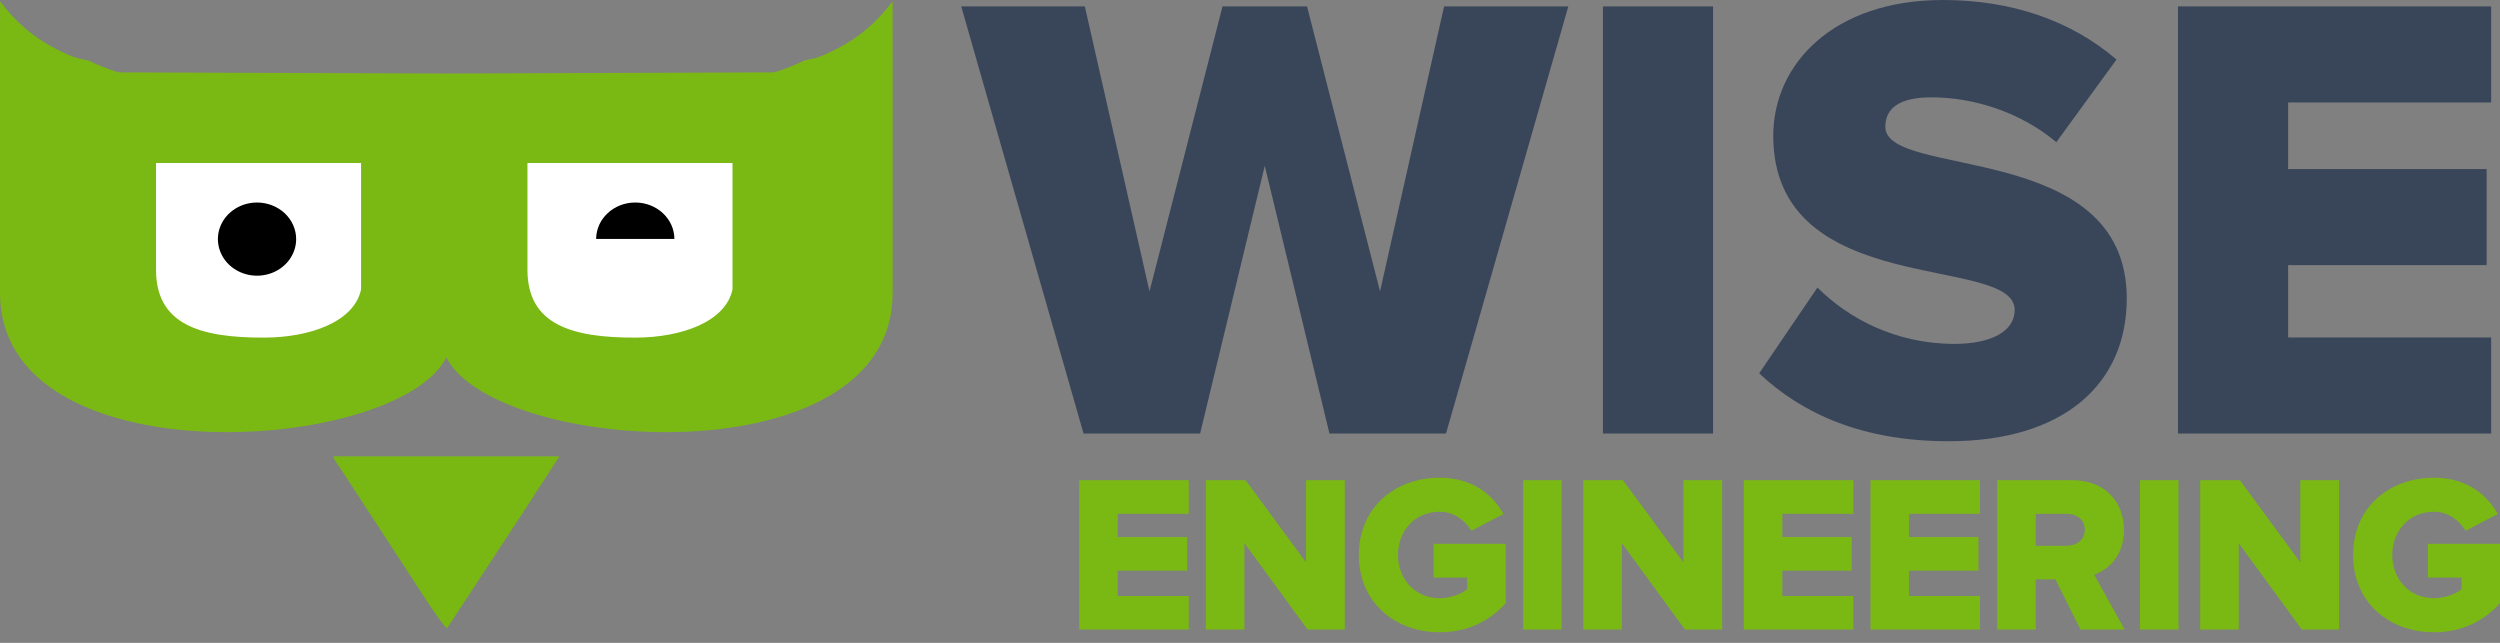
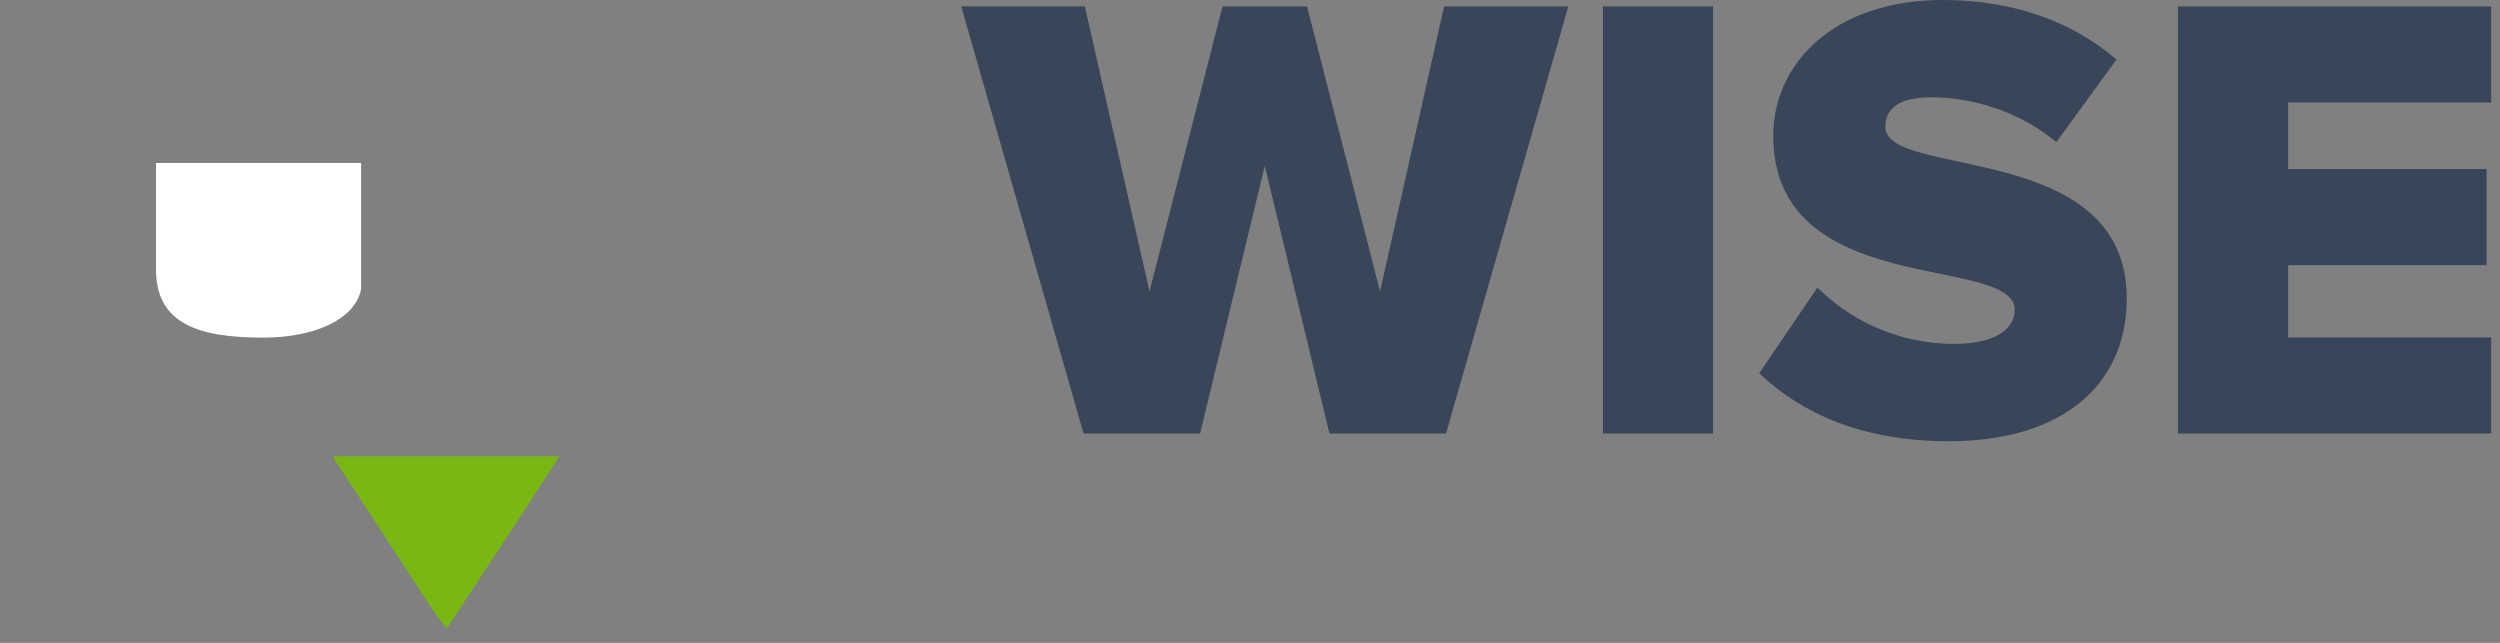
<svg xmlns="http://www.w3.org/2000/svg" width="175" height="45" viewBox="0 0 175 45" fill="none">
  <rect x="0" y="0" width="175" height="45" fill="#808080" stroke="none" />
  <path fill-rule="evenodd" clip-rule="evenodd" d="M31.291 43.979L37.175 35.01C37.373 34.715 37.465 34.514 37.672 34.245L39.156 31.942H23.33C23.413 32.252 23.579 32.41 23.758 32.679L28.203 39.495C28.743 40.301 30.862 43.692 31.291 43.979Z" fill="#79B812" />
-   <path fill-rule="evenodd" clip-rule="evenodd" d="M0 5.148L0.005 0.102C1.342 1.835 2.669 2.888 4.726 3.811C5.131 3.993 5.514 4.122 6.126 4.215C6.651 4.449 7.655 4.917 8.354 5.068L31.243 5.147L54.133 5.068C54.831 4.917 55.835 4.449 56.36 4.215C56.972 4.122 57.355 3.993 57.76 3.811C59.817 2.888 61.144 1.835 62.481 0.102L62.486 5.148V20.51C62.486 33.587 34.716 31.808 31.243 25.024C27.77 31.808 0 33.587 0 20.51V5.148V5.148Z" fill="#7AB913" />
  <path fill-rule="evenodd" clip-rule="evenodd" d="M10.922 11.409H25.275V20.26C24.794 22.53 21.701 23.619 18.528 23.633C13.922 23.653 10.922 22.675 10.922 18.881V11.409Z" fill="white" />
-   <path fill-rule="evenodd" clip-rule="evenodd" d="M36.922 11.409H51.275V20.26C50.794 22.53 47.701 23.619 44.528 23.633C39.922 23.653 36.922 22.675 36.922 18.881V11.409Z" fill="white" />
-   <path fill-rule="evenodd" clip-rule="evenodd" d="M17.992 14.176C18.718 14.176 19.415 14.446 19.929 14.926C20.442 15.407 20.731 16.058 20.731 16.737C20.731 17.244 20.57 17.739 20.269 18.16C19.968 18.581 19.541 18.909 19.04 19.103C18.54 19.297 17.989 19.348 17.457 19.249C16.926 19.15 16.438 18.906 16.055 18.548C15.672 18.19 15.411 17.733 15.306 17.237C15.2 16.74 15.254 16.225 15.461 15.757C15.669 15.289 16.02 14.889 16.47 14.608C16.921 14.326 17.45 14.176 17.992 14.176V14.176Z" fill="black" />
-   <path fill-rule="evenodd" clip-rule="evenodd" d="M44.469 14.176C42.961 14.176 41.738 15.316 41.73 16.724H47.208C47.2 15.316 45.977 14.176 44.469 14.176Z" fill="black" />
-   <path fill-rule="evenodd" clip-rule="evenodd" d="M83.212 44.069V41.718H78.243V39.946H83.102V37.594H78.243V35.964H83.212V33.612H75.546V44.069H83.212ZM94.134 44.069V33.612H91.422V39.366L87.189 33.612H84.414V44.069H87.111V38.018L91.532 44.069H94.134V44.069ZM100.776 44.258C102.752 44.258 104.288 43.458 105.401 42.219V38.065H100.353V40.432H102.705V41.247C102.328 41.561 101.545 41.874 100.776 41.874C99.068 41.874 97.86 40.558 97.86 38.849C97.86 37.124 99.068 35.823 100.776 35.823C101.795 35.823 102.595 36.466 102.987 37.156L105.244 35.98C104.523 34.678 103.112 33.44 100.776 33.44C97.657 33.44 95.117 35.525 95.117 38.849C95.117 42.172 97.657 44.258 100.776 44.258V44.258ZM109.316 44.069V33.612H106.619V44.069H109.316ZM120.551 44.069V33.612H117.839V39.366L113.606 33.612H110.831V44.069H113.528V38.018L117.949 44.069H120.551ZM129.733 44.069V41.718H124.763V39.946H129.623V37.594H124.763V35.964H129.733V33.612H122.067V44.069H129.733ZM138.601 44.069V41.718H133.632V39.946H138.492V37.594H133.632V35.964H138.601V33.612H130.935V44.069H138.601ZM148.724 44.069L146.592 40.228C147.579 39.883 148.677 38.911 148.677 37.093C148.677 35.149 147.36 33.612 145.04 33.612H139.803V44.069H142.5V40.558H143.879L145.635 44.069H148.724V44.069ZM144.632 38.206H142.5V35.964H144.632C145.353 35.964 145.933 36.356 145.933 37.077C145.933 37.814 145.353 38.206 144.632 38.206ZM152.497 44.069V33.612H149.8V44.069H152.497ZM163.733 44.069V33.612H161.02V39.366L156.788 33.612H154.013V44.069H156.709V38.018L161.13 44.069H163.733ZM170.375 44.258C172.35 44.258 173.887 43.458 175 42.219V38.065H169.951V40.432H172.303V41.247C171.927 41.561 171.143 41.874 170.375 41.874C168.666 41.874 167.459 40.558 167.459 38.849C167.459 37.124 168.666 35.823 170.375 35.823C171.394 35.823 172.193 36.466 172.585 37.156L174.843 35.98C174.122 34.678 172.711 33.44 170.375 33.44C167.255 33.44 164.715 35.525 164.715 38.849C164.715 42.172 167.255 44.258 170.375 44.258V44.258Z" fill="#7AB913" />
  <path fill-rule="evenodd" clip-rule="evenodd" d="M101.221 30.348L109.783 0.448H101.086L96.603 20.397L91.493 0.448H85.576L80.466 20.397L75.938 0.448H67.286L75.848 30.348H84.007L88.534 11.61L93.062 30.348H101.221V30.348ZM119.914 30.348V0.448H112.204V30.348H119.914ZM136.411 30.886C144.435 30.886 148.873 26.896 148.873 20.89C148.873 9.772 131.973 12.552 131.973 8.876C131.973 7.576 132.959 6.814 135.2 6.814C138.159 6.814 141.431 7.845 143.942 9.952L148.155 4.169C144.973 1.434 140.804 0 136.007 0C128.342 0 124.128 4.483 124.128 9.503C124.128 21.024 141.028 17.752 141.028 21.697C141.028 23.176 139.414 24.072 136.814 24.072C132.69 24.072 129.373 22.279 127.221 20.128L123.141 26.134C126.145 28.959 130.359 30.886 136.411 30.886V30.886ZM174.38 30.348V23.624H160.169V18.559H174.066V11.835H160.169V7.172H174.38V0.448H152.459V30.348H174.38Z" fill="#394659" />
</svg>